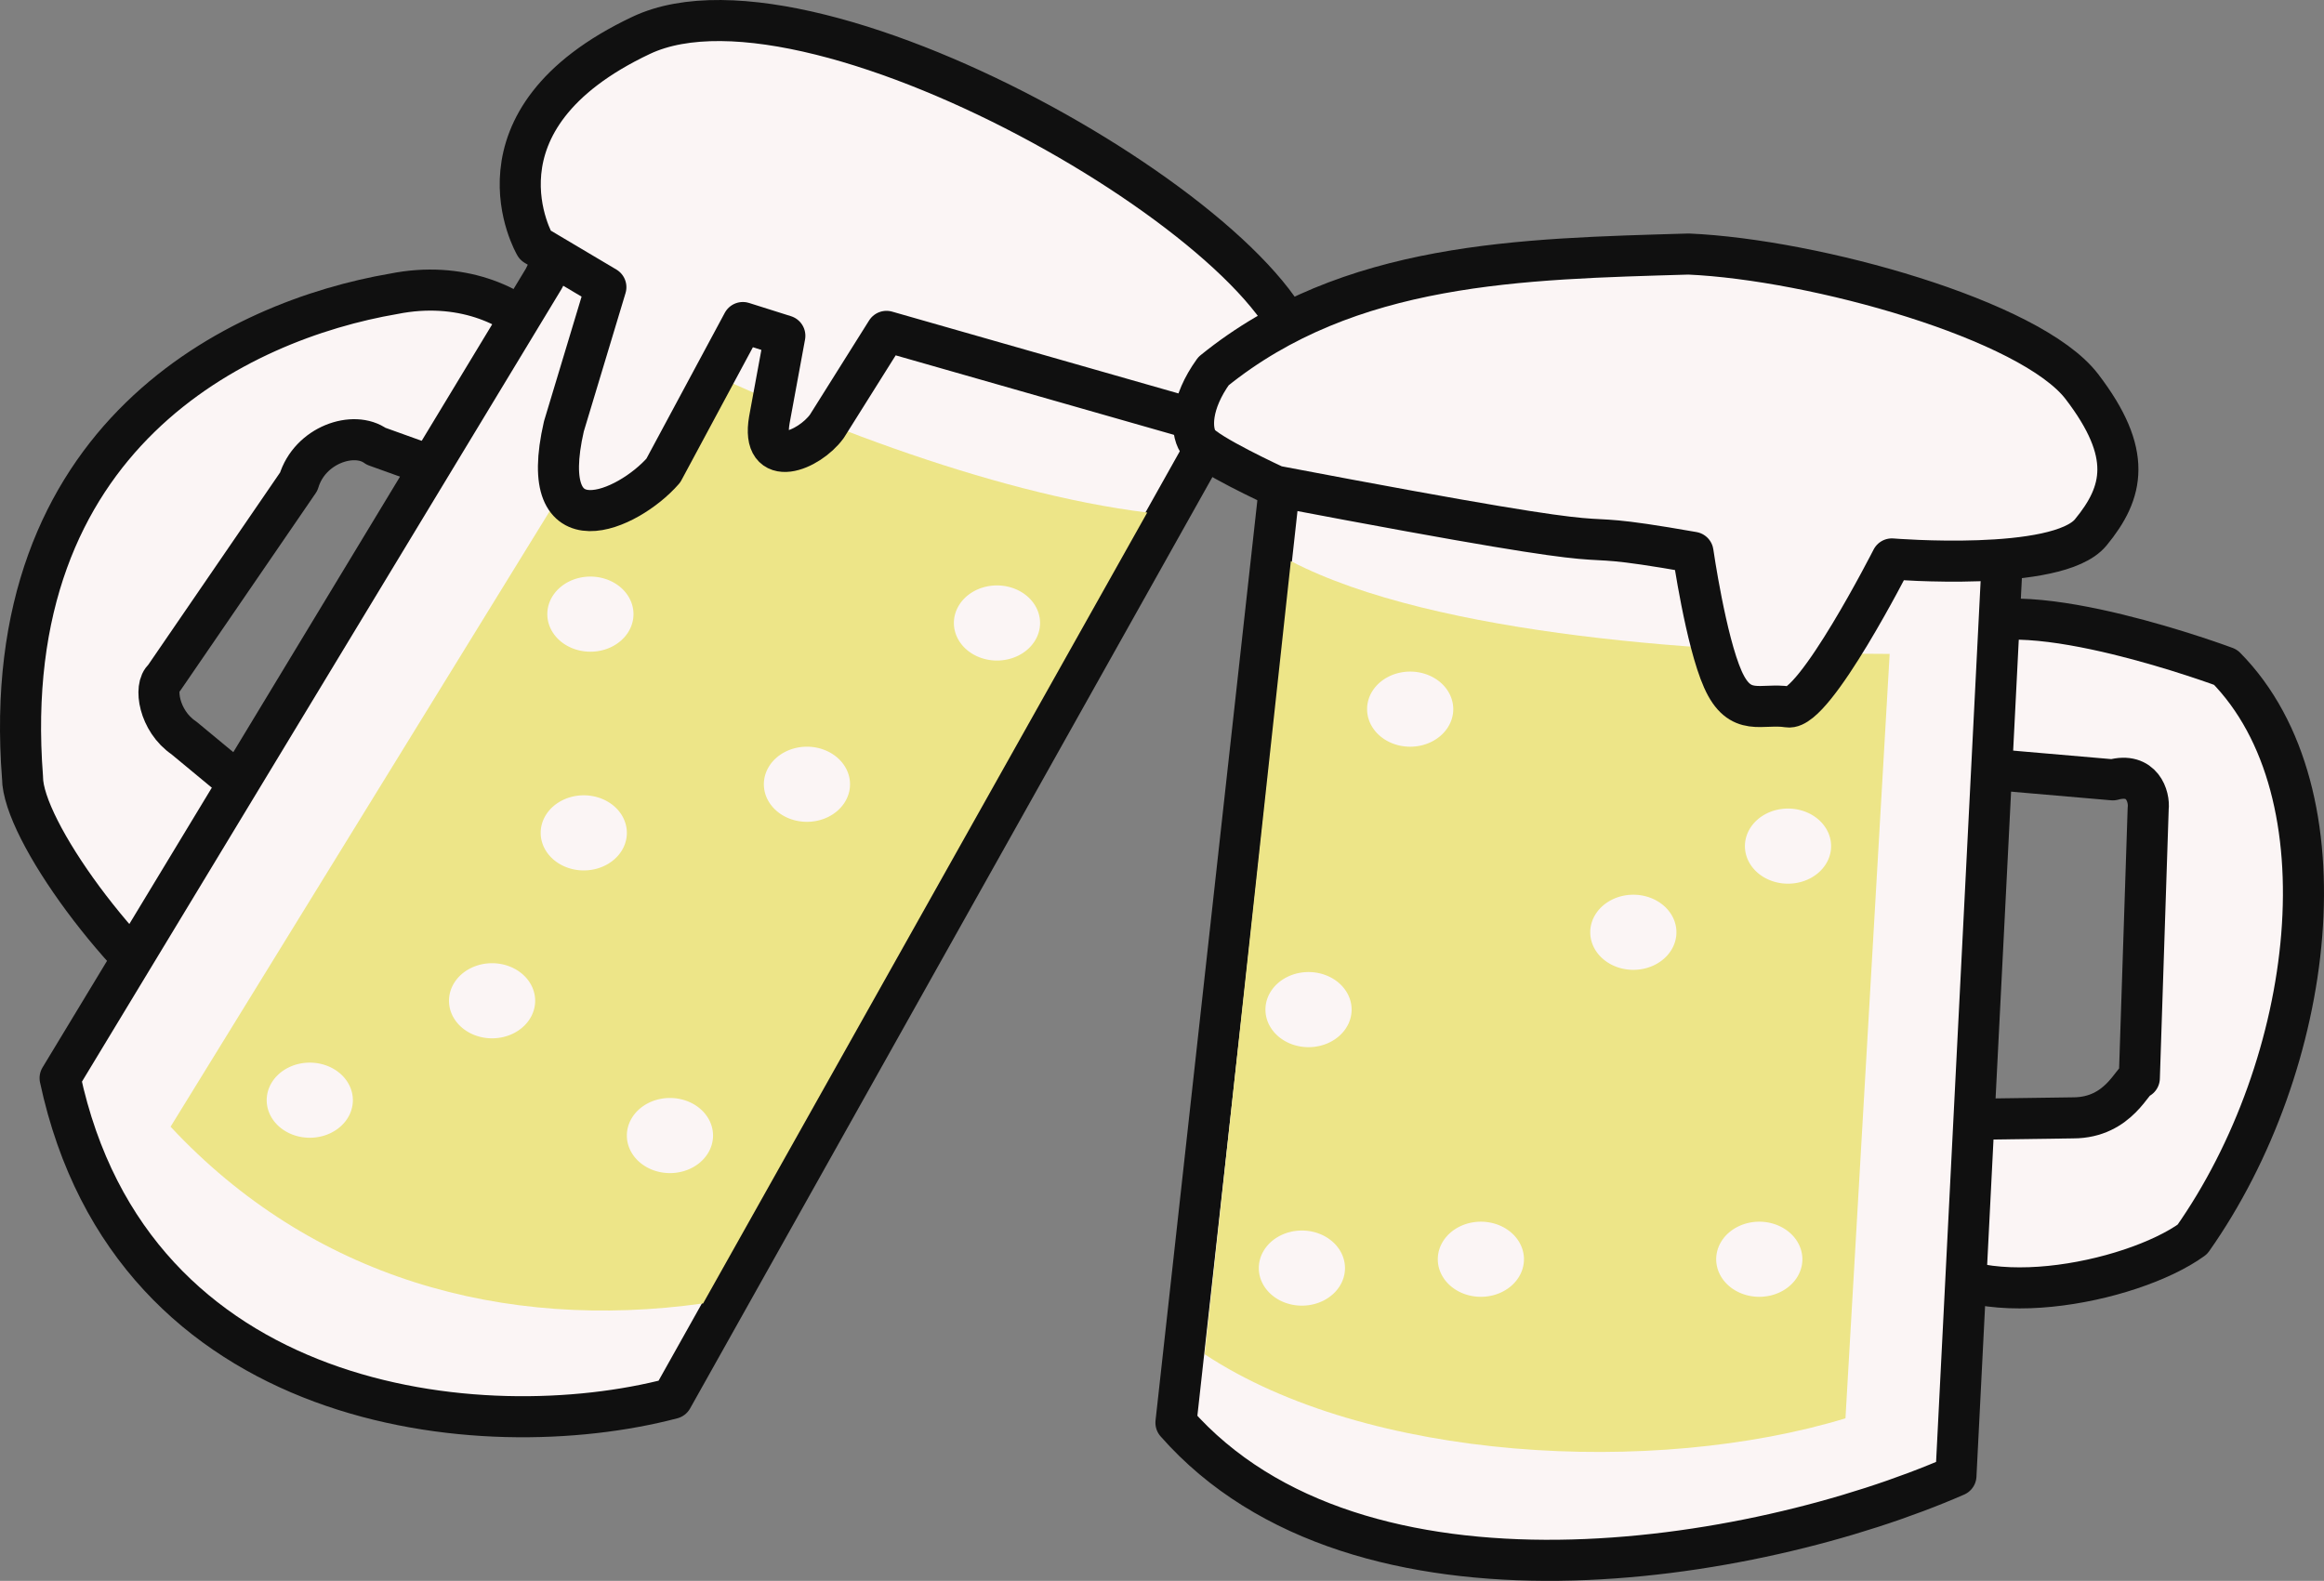
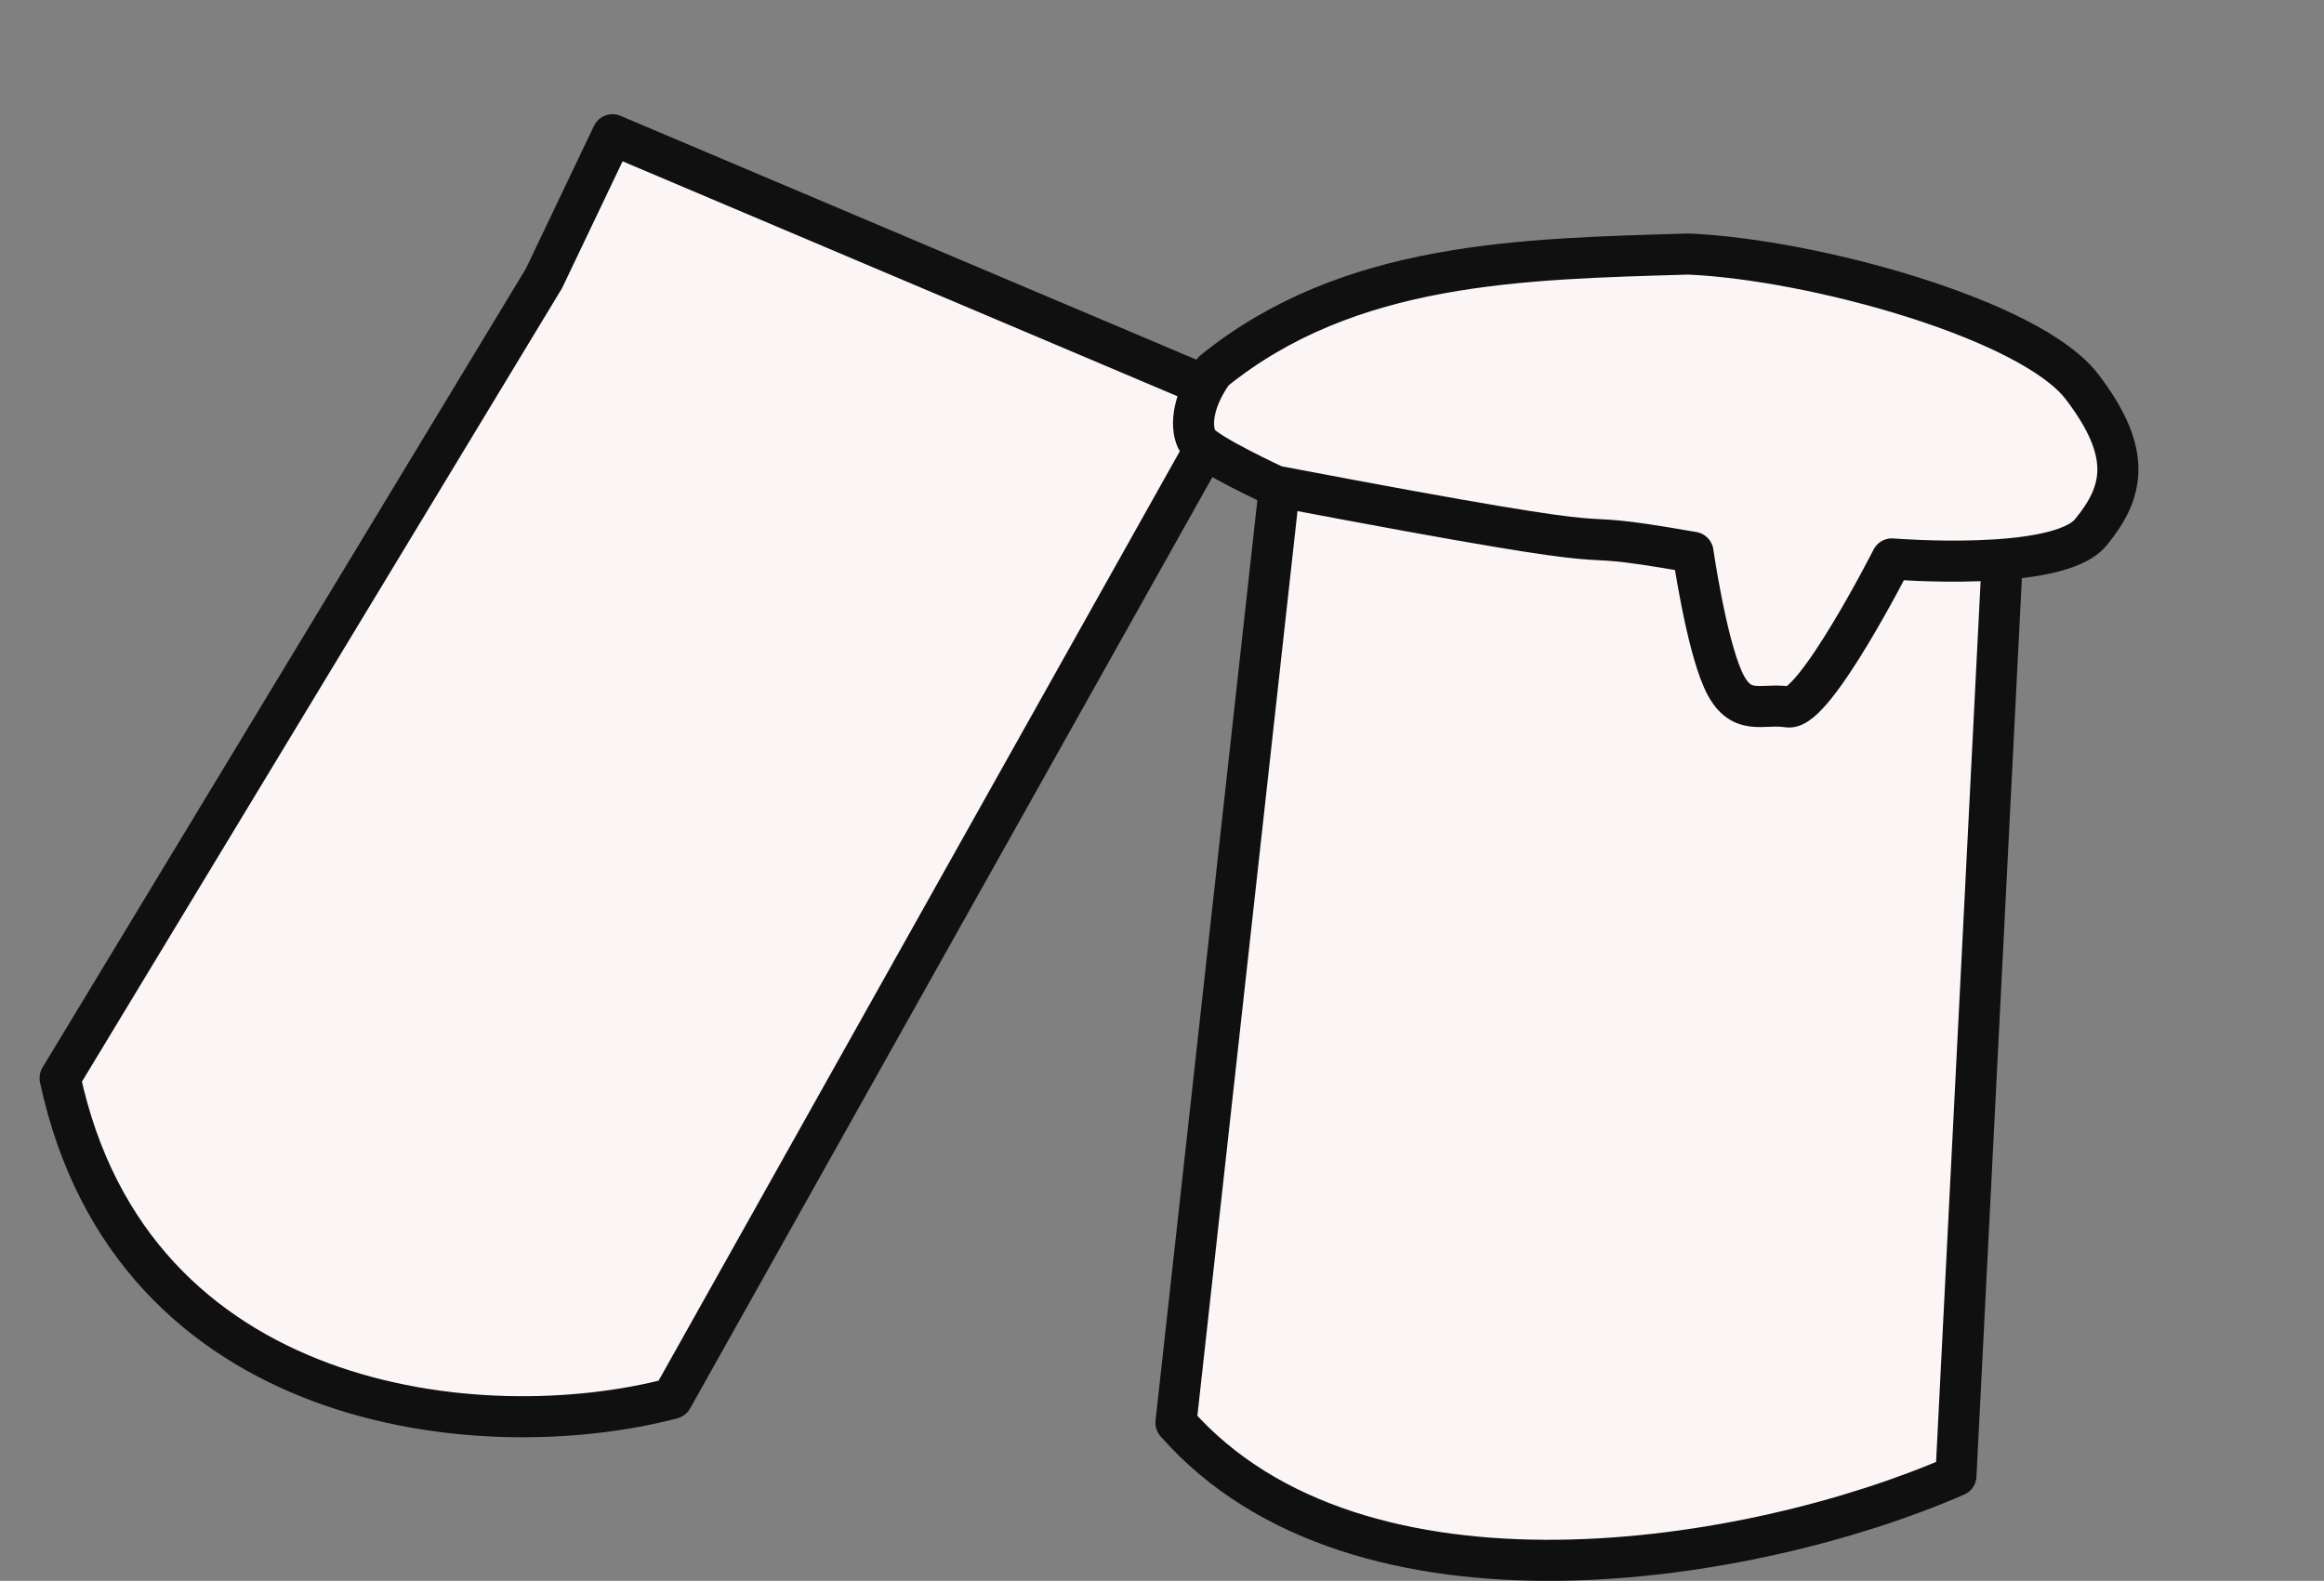
<svg xmlns="http://www.w3.org/2000/svg" version="1.0" width="735.726" height="500.541" viewBox="0 0 735.726 500.541">
  <rect x="0" y="0" width="735.726" height="500.541" fill="#808080" stroke="none" />
  <g fill-rule="evenodd">
-     <path d="M170.82 105.618c-8.394-9.093-25.183-16.788-46.168-12.591C75.686 101.42-1.261 137.796 7.133 246.22c0 16.322 31.479 59.925 58.76 78.346l37.074-53.863-44.77-37.074c-7.927-5.363-9.56-16.322-6.295-18.887l42.67-62.256c3.498-11.659 17.489-16.322 24.484-11.193l44.769 16.09 15.389-46.169-8.394-5.596z" fill="#fbf5f5" stroke="#101010" stroke-width="13" stroke-linecap="round" stroke-linejoin="round" />
    <path d="M172.219 88.13L19.025 341.354C41.643 447.214 152.4 458.64 212.791 442.784l177.676-316.88-196.563-83.242-21.685 45.468z" fill="#fbf5f5" stroke="#101010" stroke-width="13" stroke-linecap="round" stroke-linejoin="round" />
-     <path d="M206.495 109.116L54 356.744c44.536 47.8 105.16 64.821 168.583 55.96L363.186 162.28c-49.432-6.063-112.155-30.312-156.691-53.163z" fill="#ede588" />
-     <path d="M202.997 11.184c-56.881 26.878-33.576 66.454-33.576 66.454l22.384 13.29-13.29 44.07c-9.094 39.639 20.285 26.814 31.477 13.99l25.183-46.867 13.29 4.197-4.896 26.581c-2.798 16.089 12.591 9.793 18.187 2.099l18.887-30.08 97.932 27.981s30.457 24.761 33.577-15.39c3.12-40.15-153.116-132.806-209.155-106.325zM621.307 199.353c19.586-11.892 83.242 11.892 83.242 11.892 39.406 39.872 28.447 125.912-10.493 181.174-19.353 13.99-71.584 24.483-87.44 3.497l-.699-41.27 50.365-.7c14.69 0 18.887-12.592 20.986-12.592l2.798-85.34c.466-3.731-1.866-11.659-11.192-9.094l-56.661-4.897 9.094-42.67z" fill="#fbf5f5" stroke="#101010" stroke-width="13" stroke-linecap="round" stroke-linejoin="round" />
    <path d="M407.955 128.003L372.28 450.479c57.826 65.754 182.806 44.768 246.928 16.788l16.089-318.279-227.342-20.985z" fill="#fbf5f5" stroke="#101010" stroke-width="13" stroke-linecap="round" stroke-linejoin="round" />
-     <path d="M408.654 177.668c45.702 23.784 134.773 29.38 189.569 29.38l-13.99 242.031c-60.625 18.421-151.329 13.758-202.86-20.285l27.281-251.126z" fill="#ede588" />
    <path d="M403.758 153.885c134.42 25.578 79.045 11.658 132.208 20.985 0 0 4.038 28.059 9.467 40.252 5.429 12.193 12.264 7.375 20.612 8.714 8.348 1.34 32.877-46.867 32.877-46.867s52.49 4.316 62.956-8.395c10.466-12.71 13.395-25.004-2.798-46.167-16.192-21.164-84.658-40.223-124.513-41.971-52.76 1.562-107.535 2.354-150.396 37.074-7.298 10.151-7.292 18.582-4.896 22.384 2.395 3.803 24.483 13.99 24.483 13.99z" fill="#fbf5f5" stroke="#101010" stroke-width="13" stroke-linecap="round" stroke-linejoin="round" />
-     <path d="M169.42 316.871a13.64 11.892 0 11-27.28 0 13.64 11.892 0 1127.28 0zM198.45 263.708a13.64 11.892 0 11-27.28 0 13.64 11.892 0 1127.28 0zM225.732 359.542a13.64 11.892 0 11-27.282 0 13.64 11.892 0 1127.282 0zM329.26 197.254a13.64 11.892 0 11-27.281 0 13.64 11.892 0 1127.28 0zM269.101 248.319a13.64 11.892 0 11-27.28 0 13.64 11.892 0 1127.28 0zM200.549 194.456a13.64 11.892 0 11-27.281 0 13.64 11.892 0 1127.281 0zM111.71 348.35a13.64 11.892 0 11-27.28 0 13.64 11.892 0 1127.28 0zM460.069 224.536a13.64 11.892 0 11-27.281 0 13.64 11.892 0 1127.28 0zM427.891 319.67a13.64 11.892 0 11-27.281 0 13.64 11.892 0 1127.281 0zM530.72 295.186a13.64 11.892 0 11-27.281 0 13.64 11.892 0 1127.28 0zM482.453 398.714a13.64 11.892 0 11-27.28 0 13.64 11.892 0 1127.28 0zM425.792 401.513a13.64 11.892 0 11-27.28 0 13.64 11.892 0 1127.28 0zM570.592 398.714a13.64 11.892 0 11-27.281 0 13.64 11.892 0 1127.28 0zM579.686 267.905a13.64 11.892 0 11-27.282 0 13.64 11.892 0 1127.282 0z" fill="#fbf5f5" />
+     <path d="M169.42 316.871a13.64 11.892 0 11-27.28 0 13.64 11.892 0 1127.28 0zM198.45 263.708a13.64 11.892 0 11-27.28 0 13.64 11.892 0 1127.28 0zM225.732 359.542a13.64 11.892 0 11-27.282 0 13.64 11.892 0 1127.282 0zM329.26 197.254a13.64 11.892 0 11-27.281 0 13.64 11.892 0 1127.28 0zM269.101 248.319a13.64 11.892 0 11-27.28 0 13.64 11.892 0 1127.28 0zM200.549 194.456a13.64 11.892 0 11-27.281 0 13.64 11.892 0 1127.281 0zM111.71 348.35a13.64 11.892 0 11-27.28 0 13.64 11.892 0 1127.28 0zM460.069 224.536a13.64 11.892 0 11-27.281 0 13.64 11.892 0 1127.28 0zM427.891 319.67a13.64 11.892 0 11-27.281 0 13.64 11.892 0 1127.281 0zM530.72 295.186a13.64 11.892 0 11-27.281 0 13.64 11.892 0 1127.28 0zM482.453 398.714a13.64 11.892 0 11-27.28 0 13.64 11.892 0 1127.28 0M425.792 401.513a13.64 11.892 0 11-27.28 0 13.64 11.892 0 1127.28 0zM570.592 398.714a13.64 11.892 0 11-27.281 0 13.64 11.892 0 1127.28 0zM579.686 267.905a13.64 11.892 0 11-27.282 0 13.64 11.892 0 1127.282 0z" fill="#fbf5f5" />
  </g>
</svg>